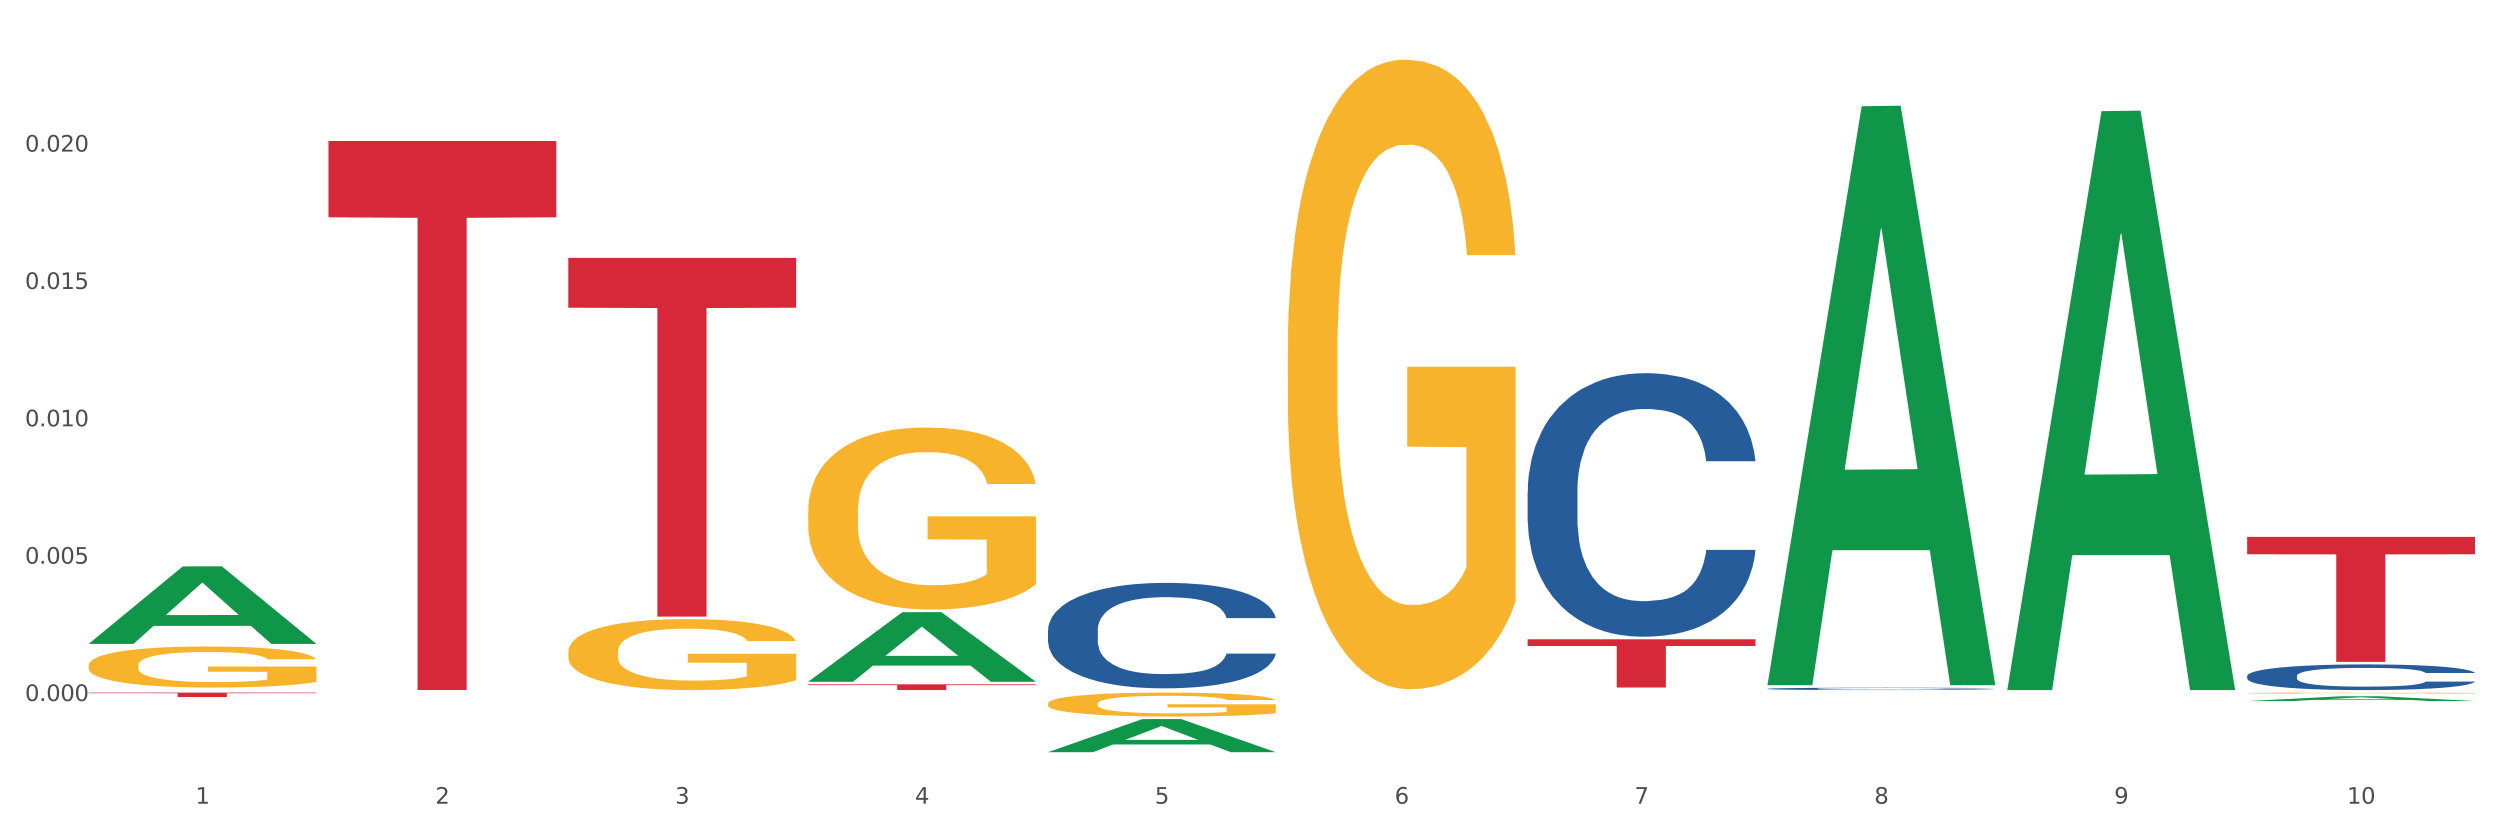
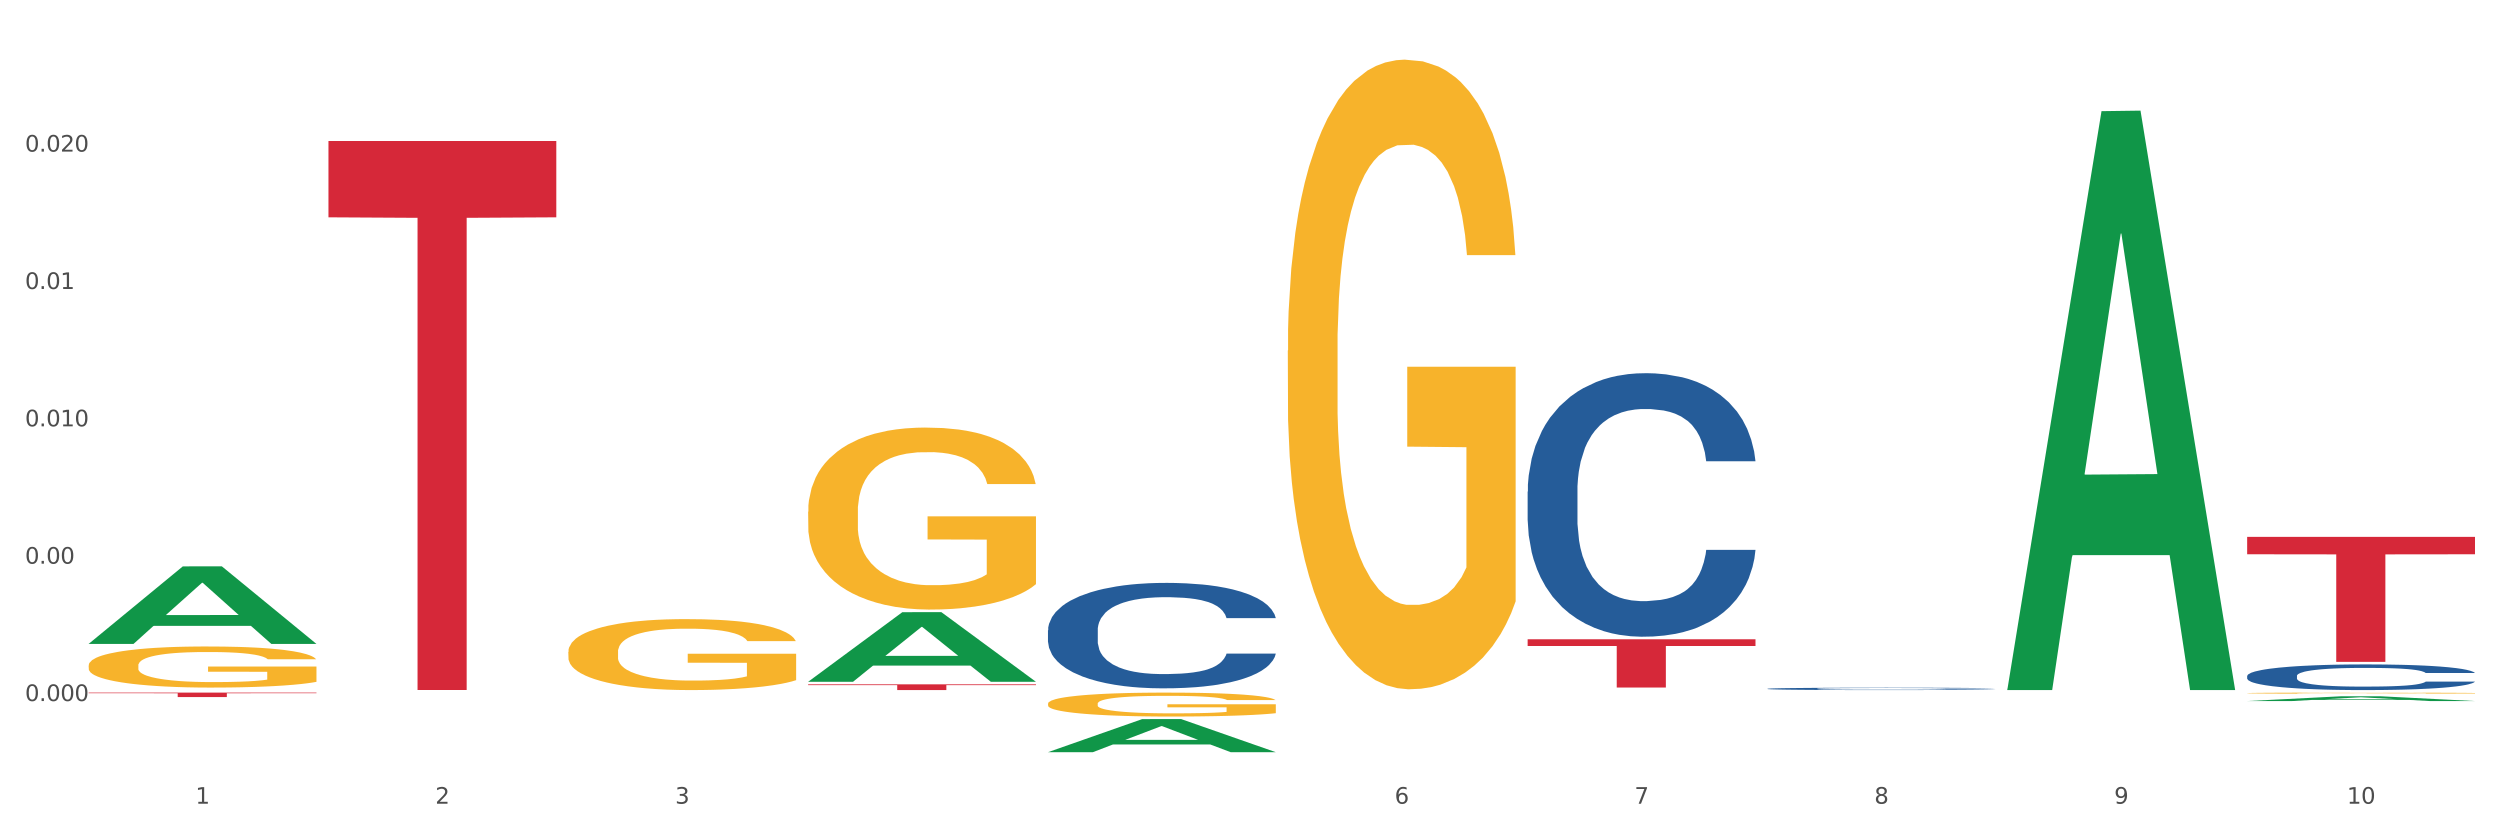
<svg xmlns="http://www.w3.org/2000/svg" xmlns:xlink="http://www.w3.org/1999/xlink" width="1080pt" height="360pt" viewBox="0 0 1080 360" version="1.1">
  <rect x="0" y="0" width="1080" height="360" fill="#333333" stroke="none" />
  <defs>
    <style type="text/css">*{stroke-linejoin: round; stroke-linecap: butt}</style>
  </defs>
  <g id="figure_1">
    <g id="patch_1">
      <path d="M 0 360  L 1080 360  L 1080 0  L 0 0  z " style="fill: #ffffff; stroke: #ffffff; stroke-linejoin: miter" />
    </g>
    <g id="axes_1">
      <g id="matplotlib.axis_1">
        <g id="xtick_1">
          <g id="text_1">
            <g style="fill: #4d4d4d" transform="translate(84.444 347.204) scale(0.096 -0.096)">
              <defs>
                <path id="DejaVuSans-31" d="M 794 531  L 1825 531  L 1825 4091  L 703 3866  L 703 4441  L 1819 4666  L 2450 4666  L 2450 531  L 3481 531  L 3481 0  L 794 0  L 794 531  z " transform="scale(0.016)" />
              </defs>
              <use xlink:href="#DejaVuSans-31" />
            </g>
          </g>
        </g>
        <g id="xtick_2">
          <g id="text_2">
            <g style="fill: #4d4d4d" transform="translate(188.053 347.204) scale(0.096 -0.096)">
              <defs>
                <path id="DejaVuSans-32" d="M 1228 531  L 3431 531  L 3431 0  L 469 0  L 469 531  Q 828 903 1448 1529  Q 2069 2156 2228 2338  Q 2531 2678 2651 2914  Q 2772 3150 2772 3378  Q 2772 3750 2511 3984  Q 2250 4219 1831 4219  Q 1534 4219 1204 4116  Q 875 4013 500 3803  L 500 4441  Q 881 4594 1212 4672  Q 1544 4750 1819 4750  Q 2544 4750 2975 4387  Q 3406 4025 3406 3419  Q 3406 3131 3298 2873  Q 3191 2616 2906 2266  Q 2828 2175 2409 1742  Q 1991 1309 1228 531  z " transform="scale(0.016)" />
              </defs>
              <use xlink:href="#DejaVuSans-32" />
            </g>
          </g>
        </g>
        <g id="xtick_3">
          <g id="text_3">
            <g style="fill: #4d4d4d" transform="translate(291.663 347.204) scale(0.096 -0.096)">
              <defs>
                <path id="DejaVuSans-33" d="M 2597 2516  Q 3050 2419 3304 2112  Q 3559 1806 3559 1356  Q 3559 666 3084 287  Q 2609 -91 1734 -91  Q 1441 -91 1130 -33  Q 819 25 488 141  L 488 750  Q 750 597 1062 519  Q 1375 441 1716 441  Q 2309 441 2620 675  Q 2931 909 2931 1356  Q 2931 1769 2642 2001  Q 2353 2234 1838 2234  L 1294 2234  L 1294 2753  L 1863 2753  Q 2328 2753 2575 2939  Q 2822 3125 2822 3475  Q 2822 3834 2567 4026  Q 2313 4219 1838 4219  Q 1578 4219 1281 4162  Q 984 4106 628 3988  L 628 4550  Q 988 4650 1302 4700  Q 1616 4750 1894 4750  Q 2613 4750 3031 4423  Q 3450 4097 3450 3541  Q 3450 3153 3228 2886  Q 3006 2619 2597 2516  z " transform="scale(0.016)" />
              </defs>
              <use xlink:href="#DejaVuSans-33" />
            </g>
          </g>
        </g>
        <g id="xtick_4">
          <g id="text_4">
            <g style="fill: #4d4d4d" transform="translate(395.273 347.204) scale(0.096 -0.096)">
              <defs>
-                 <path id="DejaVuSans-34" d="M 2419 4116  L 825 1625  L 2419 1625  L 2419 4116  z M 2253 4666  L 3047 4666  L 3047 1625  L 3713 1625  L 3713 1100  L 3047 1100  L 3047 0  L 2419 0  L 2419 1100  L 313 1100  L 313 1709  L 2253 4666  z " transform="scale(0.016)" />
-               </defs>
+                 </defs>
              <use xlink:href="#DejaVuSans-34" />
            </g>
          </g>
        </g>
        <g id="xtick_5">
          <g id="text_5">
            <g style="fill: #4d4d4d" transform="translate(498.883 347.204) scale(0.096 -0.096)">
              <defs>
-                 <path id="DejaVuSans-35" d="M 691 4666  L 3169 4666  L 3169 4134  L 1269 4134  L 1269 2991  Q 1406 3038 1543 3061  Q 1681 3084 1819 3084  Q 2600 3084 3056 2656  Q 3513 2228 3513 1497  Q 3513 744 3044 326  Q 2575 -91 1722 -91  Q 1428 -91 1123 -41  Q 819 9 494 109  L 494 744  Q 775 591 1075 516  Q 1375 441 1709 441  Q 2250 441 2565 725  Q 2881 1009 2881 1497  Q 2881 1984 2565 2268  Q 2250 2553 1709 2553  Q 1456 2553 1204 2497  Q 953 2441 691 2322  L 691 4666  z " transform="scale(0.016)" />
-               </defs>
+                 </defs>
              <use xlink:href="#DejaVuSans-35" />
            </g>
          </g>
        </g>
        <g id="xtick_6">
          <g id="text_6">
            <g style="fill: #4d4d4d" transform="translate(602.492 347.204) scale(0.096 -0.096)">
              <defs>
                <path id="DejaVuSans-36" d="M 2113 2584  Q 1688 2584 1439 2293  Q 1191 2003 1191 1497  Q 1191 994 1439 701  Q 1688 409 2113 409  Q 2538 409 2786 701  Q 3034 994 3034 1497  Q 3034 2003 2786 2293  Q 2538 2584 2113 2584  z M 3366 4563  L 3366 3988  Q 3128 4100 2886 4159  Q 2644 4219 2406 4219  Q 1781 4219 1451 3797  Q 1122 3375 1075 2522  Q 1259 2794 1537 2939  Q 1816 3084 2150 3084  Q 2853 3084 3261 2657  Q 3669 2231 3669 1497  Q 3669 778 3244 343  Q 2819 -91 2113 -91  Q 1303 -91 875 529  Q 447 1150 447 2328  Q 447 3434 972 4092  Q 1497 4750 2381 4750  Q 2619 4750 2861 4703  Q 3103 4656 3366 4563  z " transform="scale(0.016)" />
              </defs>
              <use xlink:href="#DejaVuSans-36" />
            </g>
          </g>
        </g>
        <g id="xtick_7">
          <g id="text_7">
            <g style="fill: #4d4d4d" transform="translate(706.102 347.204) scale(0.096 -0.096)">
              <defs>
                <path id="DejaVuSans-37" d="M 525 4666  L 3525 4666  L 3525 4397  L 1831 0  L 1172 0  L 2766 4134  L 525 4134  L 525 4666  z " transform="scale(0.016)" />
              </defs>
              <use xlink:href="#DejaVuSans-37" />
            </g>
          </g>
        </g>
        <g id="xtick_8">
          <g id="text_8">
            <g style="fill: #4d4d4d" transform="translate(809.712 347.204) scale(0.096 -0.096)">
              <defs>
                <path id="DejaVuSans-38" d="M 2034 2216  Q 1584 2216 1326 1975  Q 1069 1734 1069 1313  Q 1069 891 1326 650  Q 1584 409 2034 409  Q 2484 409 2743 651  Q 3003 894 3003 1313  Q 3003 1734 2745 1975  Q 2488 2216 2034 2216  z M 1403 2484  Q 997 2584 770 2862  Q 544 3141 544 3541  Q 544 4100 942 4425  Q 1341 4750 2034 4750  Q 2731 4750 3128 4425  Q 3525 4100 3525 3541  Q 3525 3141 3298 2862  Q 3072 2584 2669 2484  Q 3125 2378 3379 2068  Q 3634 1759 3634 1313  Q 3634 634 3220 271  Q 2806 -91 2034 -91  Q 1263 -91 848 271  Q 434 634 434 1313  Q 434 1759 690 2068  Q 947 2378 1403 2484  z M 1172 3481  Q 1172 3119 1398 2916  Q 1625 2713 2034 2713  Q 2441 2713 2670 2916  Q 2900 3119 2900 3481  Q 2900 3844 2670 4047  Q 2441 4250 2034 4250  Q 1625 4250 1398 4047  Q 1172 3844 1172 3481  z " transform="scale(0.016)" />
              </defs>
              <use xlink:href="#DejaVuSans-38" />
            </g>
          </g>
        </g>
        <g id="xtick_9">
          <g id="text_9">
            <g style="fill: #4d4d4d" transform="translate(913.322 347.204) scale(0.096 -0.096)">
              <defs>
                <path id="DejaVuSans-39" d="M 703 97  L 703 672  Q 941 559 1184 500  Q 1428 441 1663 441  Q 2288 441 2617 861  Q 2947 1281 2994 2138  Q 2813 1869 2534 1725  Q 2256 1581 1919 1581  Q 1219 1581 811 2004  Q 403 2428 403 3163  Q 403 3881 828 4315  Q 1253 4750 1959 4750  Q 2769 4750 3195 4129  Q 3622 3509 3622 2328  Q 3622 1225 3098 567  Q 2575 -91 1691 -91  Q 1453 -91 1209 -44  Q 966 3 703 97  z M 1959 2075  Q 2384 2075 2632 2365  Q 2881 2656 2881 3163  Q 2881 3666 2632 3958  Q 2384 4250 1959 4250  Q 1534 4250 1286 3958  Q 1038 3666 1038 3163  Q 1038 2656 1286 2365  Q 1534 2075 1959 2075  z " transform="scale(0.016)" />
              </defs>
              <use xlink:href="#DejaVuSans-39" />
            </g>
          </g>
        </g>
        <g id="xtick_10">
          <g id="text_10">
            <g style="fill: #4d4d4d" transform="translate(1013.877 347.204) scale(0.096 -0.096)">
              <defs>
                <path id="DejaVuSans-30" d="M 2034 4250  Q 1547 4250 1301 3770  Q 1056 3291 1056 2328  Q 1056 1369 1301 889  Q 1547 409 2034 409  Q 2525 409 2770 889  Q 3016 1369 3016 2328  Q 3016 3291 2770 3770  Q 2525 4250 2034 4250  z M 2034 4750  Q 2819 4750 3233 4129  Q 3647 3509 3647 2328  Q 3647 1150 3233 529  Q 2819 -91 2034 -91  Q 1250 -91 836 529  Q 422 1150 422 2328  Q 422 3509 836 4129  Q 1250 4750 2034 4750  z " transform="scale(0.016)" />
              </defs>
              <use xlink:href="#DejaVuSans-31" />
              <use xlink:href="#DejaVuSans-30" transform="translate(63.623 0)" />
            </g>
          </g>
        </g>
        <g id="xtick_11" />
        <g id="xtick_12" />
        <g id="xtick_13" />
        <g id="xtick_14" />
        <g id="xtick_15" />
        <g id="xtick_16" />
        <g id="xtick_17" />
        <g id="xtick_18" />
        <g id="xtick_19" />
      </g>
      <g id="matplotlib.axis_2">
        <g id="ytick_1">
          <g id="text_11">
            <g style="fill: #4d4d4d" transform="translate(10.8 302.855) scale(0.096 -0.096)">
              <defs>
                <path id="DejaVuSans-2e" d="M 684 794  L 1344 794  L 1344 0  L 684 0  L 684 794  z " transform="scale(0.016)" />
              </defs>
              <use xlink:href="#DejaVuSans-30" />
              <use xlink:href="#DejaVuSans-2e" transform="translate(63.623 0)" />
              <use xlink:href="#DejaVuSans-30" transform="translate(95.41 0)" />
              <use xlink:href="#DejaVuSans-30" transform="translate(159.033 0)" />
              <use xlink:href="#DejaVuSans-30" transform="translate(222.656 0)" />
            </g>
          </g>
        </g>
        <g id="ytick_2">
          <g id="text_12">
            <g style="fill: #4d4d4d" transform="translate(10.8 243.517) scale(0.096 -0.096)">
              <use xlink:href="#DejaVuSans-30" />
              <use xlink:href="#DejaVuSans-2e" transform="translate(63.623 0)" />
              <use xlink:href="#DejaVuSans-30" transform="translate(95.41 0)" />
              <use xlink:href="#DejaVuSans-30" transform="translate(159.033 0)" />
              <use xlink:href="#DejaVuSans-35" transform="translate(222.656 0)" />
            </g>
          </g>
        </g>
        <g id="ytick_3">
          <g id="text_13">
            <g style="fill: #4d4d4d" transform="translate(10.8 184.179) scale(0.096 -0.096)">
              <use xlink:href="#DejaVuSans-30" />
              <use xlink:href="#DejaVuSans-2e" transform="translate(63.623 0)" />
              <use xlink:href="#DejaVuSans-30" transform="translate(95.41 0)" />
              <use xlink:href="#DejaVuSans-31" transform="translate(159.033 0)" />
              <use xlink:href="#DejaVuSans-30" transform="translate(222.656 0)" />
            </g>
          </g>
        </g>
        <g id="ytick_4">
          <g id="text_14">
            <g style="fill: #4d4d4d" transform="translate(10.8 124.841) scale(0.096 -0.096)">
              <use xlink:href="#DejaVuSans-30" />
              <use xlink:href="#DejaVuSans-2e" transform="translate(63.623 0)" />
              <use xlink:href="#DejaVuSans-30" transform="translate(95.41 0)" />
              <use xlink:href="#DejaVuSans-31" transform="translate(159.033 0)" />
              <use xlink:href="#DejaVuSans-35" transform="translate(222.656 0)" />
            </g>
          </g>
        </g>
        <g id="ytick_5">
          <g id="text_15">
            <g style="fill: #4d4d4d" transform="translate(10.8 65.503) scale(0.096 -0.096)">
              <use xlink:href="#DejaVuSans-30" />
              <use xlink:href="#DejaVuSans-2e" transform="translate(63.623 0)" />
              <use xlink:href="#DejaVuSans-30" transform="translate(95.41 0)" />
              <use xlink:href="#DejaVuSans-32" transform="translate(159.033 0)" />
              <use xlink:href="#DejaVuSans-30" transform="translate(222.656 0)" />
            </g>
          </g>
        </g>
        <g id="ytick_6" />
        <g id="ytick_7" />
        <g id="ytick_8" />
        <g id="ytick_9" />
        <g id="ytick_10" />
        <g id="ytick_11" />
      </g>
      <g id="PolyCollection_1">
        <path d="M 38.283 278.122  L 38.384 278.091  L 78.974 244.675  L 95.818 244.644  L 136.712 278.185  L 117.229 278.185  L 108.401 270.375  L 66.493 270.375  L 66.188 270.5  L 57.664 278.185  L 38.283 278.185  L 38.283 278.122  L 71.769 265.713  L 103.125 265.682  L 87.599 251.793  L 87.396 251.73  L 87.193 251.824  L 71.668 265.682  L 71.769 265.713  L 38.283 278.122  z " clip-path="url(#p5b8f042603)" style="fill: #109648" />
        <path d="M 349.112 221.043  L 349.228 220.972  L 349.228 218.386  L 349.461 216.16  L 350.623 210.774  L 352.366 206.322  L 353.644 203.952  L 354.923 202.013  L 356.433 200.074  L 358.293 198.063  L 361.663 195.119  L 363.755 193.611  L 366.311 192.031  L 370.96 189.733  L 374.33 188.44  L 377.816 187.363  L 383.51 186.071  L 387.229 185.496  L 391.18 185.065  L 395.945 184.778  L 399.547 184.706  L 407.449 184.922  L 414.189 185.568  L 417.443 186.071  L 421.627 186.932  L 423.835 187.507  L 427.437 188.656  L 431.156 190.164  L 433.713 191.457  L 437.548 193.898  L 440.453 196.34  L 443.126 199.356  L 444.52 201.439  L 445.566 203.377  L 446.496 205.604  L 447.425 209.123  L 426.508 209.123  L 425.694 206.609  L 424.416 204.239  L 422.557 201.941  L 420.93 200.505  L 418.141 198.71  L 415.584 197.561  L 412.911 196.699  L 409.657 195.981  L 407.101 195.622  L 403.498 195.334  L 396.409 195.406  L 391.645 195.981  L 388.391 196.699  L 386.299 197.345  L 384.44 198.063  L 382.348 199.069  L 379.908 200.577  L 378.165 201.941  L 376.421 203.665  L 375.027 205.388  L 373.749 207.399  L 372.703 209.553  L 371.889 211.78  L 371.192 214.508  L 370.611 219.033  L 370.611 228.871  L 370.843 231.097  L 371.424 234.042  L 372.122 236.268  L 373.284 238.925  L 374.33 240.72  L 376.305 243.305  L 378.513 245.46  L 380.256 246.824  L 381.999 247.973  L 385.021 249.553  L 388.391 250.846  L 391.296 251.636  L 395.247 252.354  L 397.92 252.641  L 400.244 252.785  L 405.939 252.785  L 410.006 252.569  L 414.538 252.067  L 418.024 251.42  L 420.93 250.63  L 424.183 249.338  L 426.275 248.117  L 426.275 233.108  L 400.709 233.036  L 400.709 223.054  L 447.542 223.054  L 447.542 252.354  L 445.566 253.862  L 443.358 255.226  L 441.034 256.447  L 437.548 257.955  L 433.364 259.391  L 429.645 260.397  L 425.694 261.259  L 421.046 262.049  L 415.003 262.767  L 411.284 263.054  L 406.636 263.269  L 401.174 263.341  L 396.409 263.198  L 391.761 262.838  L 386.88 262.192  L 382.116 261.259  L 378.513 260.325  L 374.911 259.176  L 371.076 257.668  L 368.054 256.232  L 365.73 254.939  L 363.174 253.287  L 360.385 251.133  L 358.293 249.194  L 356.433 247.183  L 354.458 244.598  L 353.063 242.372  L 351.669 239.571  L 350.855 237.489  L 349.926 234.257  L 349.228 229.733  L 349.112 221.043  z " clip-path="url(#p5b8f042603)" style="fill: #f7b32b" />
        <path d="M 452.722 303.986  L 452.838 303.976  L 452.838 303.636  L 453.071 303.344  L 454.233 302.635  L 455.976 302.05  L 457.254 301.738  L 458.532 301.484  L 460.043 301.229  L 461.903 300.964  L 465.273 300.577  L 467.364 300.379  L 469.921 300.171  L 474.569 299.869  L 477.939 299.699  L 481.426 299.557  L 487.12 299.387  L 490.839 299.312  L 494.79 299.255  L 499.554 299.217  L 503.157 299.208  L 511.059 299.236  L 517.799 299.321  L 521.053 299.387  L 525.237 299.501  L 527.445 299.576  L 531.047 299.727  L 534.766 299.926  L 537.322 300.096  L 541.157 300.417  L 544.062 300.738  L 546.735 301.134  L 548.13 301.408  L 549.176 301.663  L 550.105 301.956  L 551.035 302.418  L 530.117 302.418  L 529.304 302.088  L 528.026 301.776  L 526.166 301.474  L 524.539 301.285  L 521.75 301.049  L 519.194 300.898  L 516.521 300.785  L 513.267 300.69  L 510.71 300.643  L 507.108 300.605  L 500.019 300.615  L 495.255 300.69  L 492.001 300.785  L 489.909 300.87  L 488.05 300.964  L 485.958 301.096  L 483.517 301.295  L 481.774 301.474  L 480.031 301.701  L 478.637 301.927  L 477.358 302.192  L 476.312 302.475  L 475.499 302.768  L 474.802 303.126  L 474.221 303.721  L 474.221 305.015  L 474.453 305.308  L 475.034 305.695  L 475.731 305.987  L 476.894 306.337  L 477.939 306.573  L 479.915 306.913  L 482.123 307.196  L 483.866 307.375  L 485.609 307.526  L 488.631 307.734  L 492.001 307.904  L 494.906 308.008  L 498.857 308.102  L 501.53 308.14  L 503.854 308.159  L 509.548 308.159  L 513.616 308.131  L 518.148 308.065  L 521.634 307.98  L 524.539 307.876  L 527.793 307.706  L 529.885 307.545  L 529.885 305.572  L 504.319 305.562  L 504.319 304.25  L 551.151 304.25  L 551.151 308.102  L 549.176 308.301  L 546.968 308.48  L 544.644 308.641  L 541.157 308.839  L 536.974 309.028  L 533.255 309.16  L 529.304 309.273  L 524.656 309.377  L 518.613 309.471  L 514.894 309.509  L 510.246 309.537  L 504.784 309.547  L 500.019 309.528  L 495.371 309.481  L 490.49 309.396  L 485.725 309.273  L 482.123 309.15  L 478.52 308.999  L 474.686 308.801  L 471.664 308.612  L 469.34 308.442  L 466.783 308.225  L 463.994 307.942  L 461.903 307.687  L 460.043 307.423  L 458.068 307.083  L 456.673 306.79  L 455.279 306.422  L 454.465 306.148  L 453.535 305.723  L 452.838 305.128  L 452.722 303.986  z " clip-path="url(#p5b8f042603)" style="fill: #f7b32b" />
        <path d="M 556.332 151.459  L 556.448 151.211  L 556.448 142.268  L 556.68 134.567  L 557.842 115.935  L 559.586 100.533  L 560.864 92.336  L 562.142 85.628  L 563.653 78.921  L 565.512 71.965  L 568.882 61.78  L 570.974 56.563  L 573.531 51.098  L 578.179 43.149  L 581.549 38.677  L 585.035 34.951  L 590.73 30.479  L 594.448 28.492  L 598.4 27.002  L 603.164 26.008  L 606.767 25.759  L 614.669 26.505  L 621.409 28.741  L 624.663 30.479  L 628.846 33.46  L 631.054 35.448  L 634.657 39.423  L 638.375 44.639  L 640.932 49.111  L 644.767 57.557  L 647.672 66.003  L 650.345 76.437  L 651.74 83.641  L 652.785 90.348  L 653.715 98.049  L 654.645 110.222  L 633.727 110.222  L 632.914 101.527  L 631.635 93.329  L 629.776 85.38  L 628.149 80.412  L 625.36 74.201  L 622.803 70.226  L 620.131 67.245  L 616.877 64.761  L 614.32 63.519  L 610.718 62.525  L 603.629 62.774  L 598.864 64.761  L 595.61 67.245  L 593.519 69.481  L 591.659 71.965  L 589.568 75.443  L 587.127 80.66  L 585.384 85.38  L 583.641 91.342  L 582.246 97.304  L 580.968 104.26  L 579.922 111.712  L 579.109 119.413  L 578.412 128.853  L 577.83 144.503  L 577.83 178.537  L 578.063 186.238  L 578.644 196.423  L 579.341 204.124  L 580.503 213.315  L 581.549 219.526  L 583.525 228.469  L 585.733 235.921  L 587.476 240.641  L 589.219 244.616  L 592.24 250.081  L 595.61 254.553  L 598.516 257.285  L 602.467 259.77  L 605.14 260.763  L 607.464 261.26  L 613.158 261.26  L 617.225 260.515  L 621.758 258.776  L 625.244 256.54  L 628.149 253.808  L 631.403 249.336  L 633.495 245.113  L 633.495 193.193  L 607.929 192.945  L 607.929 158.415  L 654.761 158.415  L 654.761 259.77  L 652.785 264.986  L 650.577 269.706  L 648.253 273.929  L 644.767 279.146  L 640.583 284.115  L 636.865 287.592  L 632.914 290.573  L 628.265 293.306  L 622.222 295.79  L 618.504 296.784  L 613.855 297.529  L 608.394 297.778  L 603.629 297.281  L 598.981 296.039  L 594.1 293.803  L 589.335 290.573  L 585.733 287.344  L 582.13 283.369  L 578.295 278.153  L 575.274 273.184  L 572.95 268.713  L 570.393 262.999  L 567.604 255.546  L 565.512 248.839  L 563.653 241.883  L 561.677 232.94  L 560.283 225.239  L 558.888 215.551  L 558.075 208.347  L 557.145 197.168  L 556.448 181.518  L 556.332 151.459  z " clip-path="url(#p5b8f042603)" style="fill: #f7b32b" />
        <path d="M 970.771 299.429  L 970.887 299.429  L 970.887 299.413  L 971.119 299.4  L 972.281 299.367  L 974.025 299.34  L 975.303 299.325  L 976.581 299.313  L 978.092 299.302  L 979.951 299.289  L 983.321 299.271  L 985.413 299.262  L 987.97 299.253  L 992.618 299.239  L 995.988 299.231  L 999.474 299.224  L 1005.169 299.216  L 1008.887 299.213  L 1012.838 299.21  L 1017.603 299.208  L 1021.206 299.208  L 1029.108 299.209  L 1035.848 299.213  L 1039.102 299.216  L 1043.285 299.222  L 1045.493 299.225  L 1049.096 299.232  L 1052.814 299.241  L 1055.371 299.249  L 1059.206 299.264  L 1062.111 299.279  L 1064.784 299.297  L 1066.179 299.31  L 1067.224 299.322  L 1068.154 299.335  L 1069.084 299.357  L 1048.166 299.357  L 1047.353 299.341  L 1046.074 299.327  L 1044.215 299.313  L 1042.588 299.304  L 1039.799 299.293  L 1037.242 299.286  L 1034.57 299.281  L 1031.316 299.277  L 1028.759 299.275  L 1025.157 299.273  L 1018.068 299.273  L 1013.303 299.277  L 1010.049 299.281  L 1007.958 299.285  L 1006.098 299.289  L 1004.007 299.296  L 1001.566 299.305  L 999.823 299.313  L 998.08 299.324  L 996.685 299.334  L 995.407 299.346  L 994.361 299.359  L 993.548 299.373  L 992.851 299.39  L 992.269 299.417  L 992.269 299.477  L 992.502 299.491  L 993.083 299.508  L 993.78 299.522  L 994.942 299.538  L 995.988 299.549  L 997.964 299.565  L 1000.172 299.578  L 1001.915 299.586  L 1003.658 299.593  L 1006.679 299.603  L 1010.049 299.611  L 1012.955 299.616  L 1016.906 299.62  L 1019.579 299.622  L 1021.903 299.623  L 1027.597 299.623  L 1031.664 299.621  L 1036.197 299.618  L 1039.683 299.614  L 1042.588 299.609  L 1045.842 299.602  L 1047.934 299.594  L 1047.934 299.503  L 1022.368 299.502  L 1022.368 299.442  L 1069.2 299.442  L 1069.2 299.62  L 1067.224 299.629  L 1065.016 299.637  L 1062.692 299.645  L 1059.206 299.654  L 1055.022 299.663  L 1051.304 299.669  L 1047.353 299.674  L 1042.704 299.679  L 1036.661 299.683  L 1032.943 299.685  L 1028.294 299.686  L 1022.832 299.687  L 1018.068 299.686  L 1013.42 299.684  L 1008.539 299.68  L 1003.774 299.674  L 1000.172 299.669  L 996.569 299.662  L 992.734 299.652  L 989.713 299.644  L 987.389 299.636  L 984.832 299.626  L 982.043 299.613  L 979.951 299.601  L 978.092 299.589  L 976.116 299.573  L 974.722 299.559  L 973.327 299.542  L 972.514 299.529  L 971.584 299.51  L 970.887 299.482  L 970.771 299.429  z " clip-path="url(#p5b8f042603)" style="fill: #f7b32b" />
        <path d="M 970.771 292.009  L 970.887 291.999  L 970.887 291.715  L 971.236 291.331  L 972.516 290.622  L 974.145 290.085  L 976.937 289.458  L 978.45 289.194  L 980.428 288.901  L 984.5 288.425  L 989.154 288.02  L 992.411 287.797  L 994.854 287.656  L 1000.323 287.402  L 1003.464 287.291  L 1006.722 287.2  L 1009.514 287.139  L 1014.168 287.068  L 1017.891 287.038  L 1022.196 287.028  L 1025.803 287.038  L 1030.573 287.078  L 1037.554 287.2  L 1040.23 287.271  L 1043.836 287.392  L 1047.56 287.554  L 1050.585 287.716  L 1054.075 287.949  L 1057.682 288.253  L 1061.172 288.638  L 1063.615 288.992  L 1065.593 289.367  L 1067.338 289.822  L 1068.618 290.318  L 1069.2 290.733  L 1047.909 290.733  L 1047.327 290.359  L 1046.163 289.954  L 1045 289.68  L 1043.72 289.458  L 1041.742 289.205  L 1039.997 289.043  L 1037.088 288.85  L 1034.412 288.729  L 1032.202 288.658  L 1029.526 288.597  L 1023.825 288.536  L 1019.753 288.536  L 1017.193 288.557  L 1014.052 288.607  L 1011.376 288.678  L 1008.234 288.8  L 1005.791 288.931  L 1003.348 289.103  L 1001.952 289.225  L 999.857 289.448  L 998.461 289.63  L 996.6 289.944  L 995.553 290.166  L 993.691 290.744  L 992.877 291.169  L 992.528 291.462  L 992.295 291.786  L 992.295 293.366  L 992.993 294.075  L 993.575 294.378  L 994.505 294.723  L 996.251 295.168  L 998.81 295.603  L 1001.486 295.917  L 1003.697 296.11  L 1005.791 296.251  L 1007.885 296.363  L 1010.445 296.464  L 1012.539 296.525  L 1015.681 296.585  L 1019.404 296.616  L 1022.312 296.616  L 1028.246 296.565  L 1030.922 296.515  L 1033.482 296.444  L 1036.274 296.332  L 1038.484 296.211  L 1039.764 296.12  L 1041.859 295.927  L 1043.487 295.725  L 1044.884 295.492  L 1045.814 295.289  L 1046.861 294.986  L 1047.676 294.642  L 1047.909 294.459  L 1069.2 294.459  L 1068.735 294.824  L 1067.92 295.178  L 1066.291 295.654  L 1065.012 295.927  L 1063.034 296.261  L 1060.939 296.545  L 1058.031 296.859  L 1055.355 297.092  L 1052.562 297.294  L 1049.537 297.476  L 1044.069 297.73  L 1042.091 297.8  L 1037.903 297.922  L 1034.645 297.993  L 1029.875 298.064  L 1024.988 298.104  L 1019.869 298.114  L 1015.332 298.094  L 1010.329 298.033  L 1007.187 297.973  L 1003.697 297.881  L 999.625 297.74  L 995.785 297.568  L 992.179 297.365  L 988.804 297.132  L 985.663 296.869  L 981.591 296.434  L 978.566 296.008  L 976.355 295.613  L 974.843 295.279  L 973.33 294.854  L 972.516 294.561  L 971.236 293.852  L 970.771 293.194  L 970.771 292.009  z " clip-path="url(#p5b8f042603)" style="fill: #255c99" />
        <path d="M 763.551 297.548  L 763.668 297.547  L 763.668 297.521  L 764.017 297.485  L 765.296 297.419  L 766.925 297.37  L 769.718 297.311  L 771.23 297.287  L 773.208 297.26  L 777.28 297.216  L 781.934 297.178  L 785.192 297.157  L 787.635 297.144  L 793.103 297.121  L 796.245 297.11  L 799.502 297.102  L 802.295 297.096  L 806.949 297.09  L 810.672 297.087  L 814.976 297.086  L 818.583 297.087  L 823.353 297.091  L 830.334 297.102  L 833.01 297.108  L 836.617 297.12  L 840.34 297.135  L 843.365 297.15  L 846.855 297.171  L 850.462 297.2  L 853.953 297.235  L 856.396 297.268  L 858.374 297.303  L 860.119 297.345  L 861.399 297.391  L 861.981 297.43  L 840.689 297.43  L 840.107 297.395  L 838.944 297.357  L 837.78 297.332  L 836.501 297.311  L 834.523 297.288  L 832.777 297.273  L 829.869 297.255  L 827.193 297.244  L 824.982 297.237  L 822.306 297.231  L 816.605 297.226  L 812.533 297.226  L 809.974 297.228  L 806.832 297.232  L 804.156 297.239  L 801.015 297.25  L 798.572 297.262  L 796.128 297.278  L 794.732 297.29  L 792.638 297.31  L 791.242 297.327  L 789.38 297.356  L 788.333 297.377  L 786.472 297.431  L 785.657 297.47  L 785.308 297.497  L 785.075 297.527  L 785.075 297.674  L 785.773 297.74  L 786.355 297.768  L 787.286 297.8  L 789.031 297.841  L 791.591 297.881  L 794.267 297.91  L 796.477 297.928  L 798.572 297.941  L 800.666 297.952  L 803.225 297.961  L 805.32 297.967  L 808.461 297.972  L 812.184 297.975  L 815.093 297.975  L 821.026 297.971  L 823.702 297.966  L 826.262 297.959  L 829.054 297.949  L 831.265 297.938  L 832.545 297.929  L 834.639 297.911  L 836.268 297.893  L 837.664 297.871  L 838.595 297.852  L 839.642 297.824  L 840.456 297.792  L 840.689 297.775  L 861.981 297.775  L 861.515 297.809  L 860.701 297.842  L 859.072 297.886  L 857.792 297.911  L 855.814 297.942  L 853.72 297.969  L 850.811 297.998  L 848.135 298.019  L 845.343 298.038  L 842.318 298.055  L 836.85 298.079  L 834.872 298.085  L 830.683 298.096  L 827.426 298.103  L 822.655 298.11  L 817.769 298.113  L 812.65 298.114  L 808.112 298.112  L 803.109 298.107  L 799.968 298.101  L 796.477 298.093  L 792.405 298.08  L 788.566 298.064  L 784.959 298.045  L 781.585 298.023  L 778.444 297.999  L 774.371 297.958  L 771.346 297.919  L 769.136 297.882  L 767.623 297.851  L 766.111 297.812  L 765.296 297.785  L 764.017 297.719  L 763.551 297.658  L 763.551 297.548  z " clip-path="url(#p5b8f042603)" style="fill: #255c99" />
        <path d="M 659.941 212.37  L 660.058 212.266  L 660.058 209.355  L 660.407 205.403  L 661.687 198.125  L 663.316 192.614  L 666.108 186.168  L 667.62 183.464  L 669.598 180.449  L 673.67 175.562  L 678.324 171.403  L 681.582 169.116  L 684.025 167.66  L 689.494 165.06  L 692.635 163.917  L 695.893 162.981  L 698.685 162.357  L 703.339 161.629  L 707.062 161.317  L 711.367 161.213  L 714.973 161.317  L 719.744 161.733  L 726.724 162.981  L 729.4 163.709  L 733.007 164.957  L 736.73 166.62  L 739.755 168.284  L 743.246 170.675  L 746.852 173.795  L 750.343 177.746  L 752.786 181.385  L 754.764 185.232  L 756.509 189.911  L 757.789 195.006  L 758.371 199.269  L 737.079 199.269  L 736.498 195.422  L 735.334 191.263  L 734.171 188.455  L 732.891 186.168  L 730.913 183.568  L 729.168 181.905  L 726.259 179.929  L 723.583 178.681  L 721.373 177.954  L 718.697 177.33  L 712.996 176.706  L 708.923 176.706  L 706.364 176.914  L 703.222 177.434  L 700.546 178.162  L 697.405 179.409  L 694.962 180.761  L 692.519 182.529  L 691.122 183.776  L 689.028 186.064  L 687.632 187.935  L 685.77 191.159  L 684.723 193.446  L 682.862 199.373  L 682.047 203.74  L 681.698 206.755  L 681.466 210.082  L 681.466 226.303  L 682.164 233.581  L 682.745 236.7  L 683.676 240.236  L 685.421 244.811  L 687.981 249.282  L 690.657 252.505  L 692.868 254.481  L 694.962 255.936  L 697.056 257.08  L 699.616 258.12  L 701.71 258.744  L 704.851 259.367  L 708.574 259.679  L 711.483 259.679  L 717.417 259.159  L 720.093 258.64  L 722.652 257.912  L 725.445 256.768  L 727.655 255.52  L 728.935 254.585  L 731.029 252.609  L 732.658 250.529  L 734.054 248.138  L 734.985 246.058  L 736.032 242.939  L 736.847 239.404  L 737.079 237.532  L 758.371 237.532  L 757.905 241.275  L 757.091 244.915  L 755.462 249.802  L 754.182 252.609  L 752.204 256.04  L 750.11 258.952  L 747.201 262.175  L 744.526 264.566  L 741.733 266.646  L 738.708 268.517  L 733.24 271.117  L 731.262 271.845  L 727.074 273.092  L 723.816 273.82  L 719.046 274.548  L 714.159 274.964  L 709.04 275.068  L 704.502 274.86  L 699.499 274.236  L 696.358 273.612  L 692.868 272.676  L 688.795 271.221  L 684.956 269.453  L 681.349 267.374  L 677.975 264.982  L 674.834 262.279  L 670.762 257.808  L 667.737 253.441  L 665.526 249.386  L 664.014 245.954  L 662.501 241.587  L 661.687 238.572  L 660.407 231.294  L 659.941 224.535  L 659.941 212.37  z " clip-path="url(#p5b8f042603)" style="fill: #255c99" />
        <path d="M 452.722 272.275  L 452.838 272.234  L 452.838 271.069  L 453.187 269.488  L 454.467 266.575  L 456.096 264.37  L 458.888 261.79  L 460.401 260.709  L 462.379 259.502  L 466.451 257.547  L 471.105 255.882  L 474.362 254.967  L 476.806 254.385  L 482.274 253.344  L 485.415 252.887  L 488.673 252.512  L 491.465 252.263  L 496.119 251.971  L 499.842 251.847  L 504.147 251.805  L 507.754 251.847  L 512.524 252.013  L 519.505 252.512  L 522.181 252.803  L 525.788 253.303  L 529.511 253.968  L 532.536 254.634  L 536.026 255.591  L 539.633 256.839  L 543.123 258.42  L 545.567 259.877  L 547.545 261.416  L 549.29 263.288  L 550.57 265.327  L 551.151 267.033  L 529.86 267.033  L 529.278 265.493  L 528.115 263.829  L 526.951 262.706  L 525.671 261.79  L 523.693 260.75  L 521.948 260.085  L 519.04 259.294  L 516.364 258.795  L 514.153 258.504  L 511.477 258.254  L 505.776 258.004  L 501.704 258.004  L 499.144 258.088  L 496.003 258.296  L 493.327 258.587  L 490.186 259.086  L 487.742 259.627  L 485.299 260.334  L 483.903 260.834  L 481.809 261.749  L 480.412 262.498  L 478.551 263.788  L 477.504 264.703  L 475.642 267.074  L 474.828 268.822  L 474.479 270.029  L 474.246 271.36  L 474.246 277.851  L 474.944 280.763  L 475.526 282.011  L 476.457 283.426  L 478.202 285.257  L 480.762 287.046  L 483.438 288.335  L 485.648 289.126  L 487.742 289.708  L 489.837 290.166  L 492.396 290.582  L 494.49 290.832  L 497.632 291.081  L 501.355 291.206  L 504.264 291.206  L 510.197 290.998  L 512.873 290.79  L 515.433 290.499  L 518.225 290.041  L 520.436 289.542  L 521.716 289.168  L 523.81 288.377  L 525.439 287.545  L 526.835 286.588  L 527.766 285.756  L 528.813 284.508  L 529.627 283.093  L 529.86 282.344  L 551.151 282.344  L 550.686 283.842  L 549.871 285.298  L 548.243 287.254  L 546.963 288.377  L 544.985 289.75  L 542.891 290.915  L 539.982 292.205  L 537.306 293.162  L 534.514 293.994  L 531.489 294.743  L 526.02 295.783  L 524.042 296.074  L 519.854 296.573  L 516.596 296.865  L 511.826 297.156  L 506.94 297.322  L 501.82 297.364  L 497.283 297.281  L 492.28 297.031  L 489.138 296.781  L 485.648 296.407  L 481.576 295.825  L 477.737 295.117  L 474.13 294.285  L 470.756 293.328  L 467.614 292.246  L 463.542 290.457  L 460.517 288.71  L 458.307 287.087  L 456.794 285.714  L 455.282 283.967  L 454.467 282.76  L 453.187 279.848  L 452.722 277.143  L 452.722 272.275  z " clip-path="url(#p5b8f042603)" style="fill: #255c99" />
        <path d="M 38.283 299.208  L 136.712 299.208  L 136.712 299.476  L 97.994 299.478  L 97.994 301.138  L 76.768 301.138  L 76.768 299.478  L 38.283 299.476  L 38.283 299.21  L 38.283 299.208  z " clip-path="url(#p5b8f042603)" style="fill: #d62839" />
        <path d="M 141.893 60.921  L 240.322 60.921  L 240.322 93.88  L 201.603 94.103  L 201.603 298.093  L 180.378 298.093  L 180.378 94.103  L 141.893 93.88  L 141.893 61.144  L 141.893 60.921  z " clip-path="url(#p5b8f042603)" style="fill: #d62839" />
-         <path d="M 245.502 111.394  L 343.932 111.394  L 343.932 132.93  L 305.213 133.075  L 305.213 266.365  L 283.988 266.365  L 283.988 133.075  L 245.502 132.93  L 245.502 111.539  L 245.502 111.394  z " clip-path="url(#p5b8f042603)" style="fill: #d62839" />
        <path d="M 349.112 295.64  L 447.542 295.64  L 447.542 295.983  L 408.823 295.985  L 408.823 298.109  L 387.598 298.109  L 387.598 295.985  L 349.112 295.983  L 349.112 295.642  L 349.112 295.64  z " clip-path="url(#p5b8f042603)" style="fill: #d62839" />
-         <path d="M 659.941 276.162  L 758.371 276.162  L 758.371 279.059  L 719.652 279.078  L 719.652 297.009  L 698.427 297.009  L 698.427 279.078  L 659.941 279.059  L 659.941 276.181  L 659.941 276.162  z " clip-path="url(#p5b8f042603)" style="fill: #d62839" />
+         <path d="M 659.941 276.162  L 758.371 276.162  L 758.371 279.059  L 719.652 279.078  L 719.652 297.009  L 698.427 297.009  L 698.427 279.078  L 659.941 279.059  L 659.941 276.181  L 659.941 276.162  " clip-path="url(#p5b8f042603)" style="fill: #d62839" />
        <path d="M 970.771 231.938  L 1069.2 231.938  L 1069.2 239.442  L 1030.481 239.492  L 1030.481 285.934  L 1009.256 285.934  L 1009.256 239.492  L 970.771 239.442  L 970.771 231.989  L 970.771 231.938  z " clip-path="url(#p5b8f042603)" style="fill: #d62839" />
        <path d="M 245.502 281.625  L 245.619 281.597  L 245.619 280.589  L 245.851 279.721  L 247.013 277.621  L 248.756 275.886  L 250.035 274.962  L 251.313 274.206  L 252.824 273.45  L 254.683 272.666  L 258.053 271.518  L 260.145 270.93  L 262.701 270.315  L 267.35 269.419  L 270.72 268.915  L 274.206 268.495  L 279.9 267.991  L 283.619 267.767  L 287.57 267.599  L 292.335 267.487  L 295.937 267.459  L 303.84 267.543  L 310.58 267.795  L 313.834 267.991  L 318.017 268.327  L 320.225 268.551  L 323.828 268.999  L 327.546 269.587  L 330.103 270.091  L 333.938 271.042  L 336.843 271.994  L 339.516 273.17  L 340.91 273.982  L 341.956 274.738  L 342.886 275.606  L 343.816 276.978  L 322.898 276.978  L 322.084 275.998  L 320.806 275.074  L 318.947 274.178  L 317.32 273.618  L 314.531 272.918  L 311.974 272.47  L 309.301 272.134  L 306.048 271.854  L 303.491 271.714  L 299.888 271.602  L 292.8 271.63  L 288.035 271.854  L 284.781 272.134  L 282.689 272.386  L 280.83 272.666  L 278.738 273.058  L 276.298 273.646  L 274.555 274.178  L 272.812 274.85  L 271.417 275.522  L 270.139 276.306  L 269.093 277.146  L 268.28 278.013  L 267.582 279.077  L 267.001 280.841  L 267.001 284.676  L 267.234 285.544  L 267.815 286.692  L 268.512 287.56  L 269.674 288.596  L 270.72 289.296  L 272.695 290.303  L 274.903 291.143  L 276.647 291.675  L 278.39 292.123  L 281.411 292.739  L 284.781 293.243  L 287.686 293.551  L 291.638 293.831  L 294.31 293.943  L 296.635 293.999  L 302.329 293.999  L 306.396 293.915  L 310.928 293.719  L 314.415 293.467  L 317.32 293.159  L 320.574 292.655  L 322.665 292.179  L 322.665 286.328  L 297.099 286.3  L 297.099 282.409  L 343.932 282.409  L 343.932 293.831  L 341.956 294.419  L 339.748 294.951  L 337.424 295.427  L 333.938 296.015  L 329.754 296.575  L 326.036 296.966  L 322.084 297.302  L 317.436 297.61  L 311.393 297.89  L 307.674 298.002  L 303.026 298.086  L 297.564 298.114  L 292.8 298.058  L 288.151 297.918  L 283.271 297.666  L 278.506 297.302  L 274.903 296.938  L 271.301 296.491  L 267.466 295.903  L 264.445 295.343  L 262.12 294.839  L 259.564 294.195  L 256.775 293.355  L 254.683 292.599  L 252.824 291.815  L 250.848 290.807  L 249.454 289.94  L 248.059 288.848  L 247.246 288.036  L 246.316 286.776  L 245.619 285.012  L 245.502 281.625  z " clip-path="url(#p5b8f042603)" style="fill: #f7b32b" />
        <path d="M 38.283 287.484  L 38.399 287.468  L 38.399 286.884  L 38.632 286.381  L 39.794 285.165  L 41.537 284.16  L 42.815 283.625  L 44.093 283.187  L 45.604 282.749  L 47.464 282.295  L 50.834 281.63  L 52.925 281.29  L 55.482 280.933  L 60.13 280.414  L 63.5 280.122  L 66.987 279.879  L 72.681 279.587  L 76.4 279.457  L 80.351 279.36  L 85.115 279.295  L 88.718 279.279  L 96.62 279.328  L 103.36 279.473  L 106.614 279.587  L 110.798 279.782  L 113.006 279.911  L 116.608 280.171  L 120.327 280.511  L 122.883 280.803  L 126.718 281.355  L 129.623 281.906  L 132.296 282.587  L 133.691 283.057  L 134.737 283.495  L 135.666 283.998  L 136.596 284.792  L 115.678 284.792  L 114.865 284.225  L 113.587 283.69  L 111.727 283.171  L 110.1 282.846  L 107.311 282.441  L 104.755 282.182  L 102.082 281.987  L 98.828 281.825  L 96.271 281.744  L 92.669 281.679  L 85.58 281.695  L 80.816 281.825  L 77.562 281.987  L 75.47 282.133  L 73.611 282.295  L 71.519 282.522  L 69.078 282.863  L 67.335 283.171  L 65.592 283.56  L 64.198 283.949  L 62.919 284.403  L 61.873 284.89  L 61.06 285.392  L 60.363 286.008  L 59.782 287.03  L 59.782 289.252  L 60.014 289.754  L 60.595 290.419  L 61.292 290.922  L 62.455 291.522  L 63.5 291.927  L 65.476 292.511  L 67.684 292.998  L 69.427 293.306  L 71.17 293.565  L 74.192 293.922  L 77.562 294.214  L 80.467 294.392  L 84.418 294.554  L 87.091 294.619  L 89.415 294.652  L 95.109 294.652  L 99.177 294.603  L 103.709 294.489  L 107.195 294.343  L 110.1 294.165  L 113.354 293.873  L 115.446 293.598  L 115.446 290.208  L 89.88 290.192  L 89.88 287.938  L 136.712 287.938  L 136.712 294.554  L 134.737 294.895  L 132.529 295.203  L 130.205 295.479  L 126.718 295.819  L 122.535 296.143  L 118.816 296.37  L 114.865 296.565  L 110.217 296.743  L 104.174 296.906  L 100.455 296.97  L 95.807 297.019  L 90.345 297.035  L 85.58 297.003  L 80.932 296.922  L 76.051 296.776  L 71.286 296.565  L 67.684 296.354  L 64.081 296.095  L 60.247 295.754  L 57.225 295.43  L 54.901 295.138  L 52.344 294.765  L 49.555 294.279  L 47.464 293.841  L 45.604 293.387  L 43.629 292.803  L 42.234 292.3  L 40.84 291.668  L 40.026 291.198  L 39.096 290.468  L 38.399 289.446  L 38.283 287.484  z " clip-path="url(#p5b8f042603)" style="fill: #f7b32b" />
        <path d="M 349.112 294.49  L 349.214 294.461  L 389.803 264.463  L 406.648 264.435  L 447.542 294.546  L 428.059 294.546  L 419.23 287.534  L 377.322 287.534  L 377.017 287.647  L 368.494 294.546  L 349.112 294.546  L 349.112 294.49  L 382.598 283.35  L 413.954 283.322  L 398.428 270.853  L 398.225 270.796  L 398.022 270.881  L 382.497 283.322  L 382.598 283.35  L 349.112 294.49  z " clip-path="url(#p5b8f042603)" style="fill: #109648" />
        <path d="M 452.722 324.923  L 452.823 324.909  L 493.413 310.654  L 510.257 310.641  L 551.151 324.95  L 531.668 324.95  L 522.84 321.618  L 480.932 321.618  L 480.627 321.671  L 472.103 324.95  L 452.722 324.95  L 452.722 324.923  L 486.208 319.629  L 517.564 319.616  L 502.038 313.691  L 501.835 313.664  L 501.632 313.704  L 486.107 319.616  L 486.208 319.629  L 452.722 324.923  z " clip-path="url(#p5b8f042603)" style="fill: #109648" />
-         <path d="M 763.551 295.522  L 763.653 295.287  L 804.242 45.895  L 821.087 45.659  L 861.981 295.992  L 842.498 295.992  L 833.669 237.699  L 791.761 237.699  L 791.456 238.639  L 782.933 295.992  L 763.551 295.992  L 763.551 295.522  L 797.037 202.911  L 828.393 202.676  L 812.867 99.017  L 812.664 98.547  L 812.461 99.252  L 796.936 202.676  L 797.037 202.911  L 763.551 295.522  z " clip-path="url(#p5b8f042603)" style="fill: #109648" />
        <path d="M 867.161 297.644  L 867.262 297.409  L 907.852 48.023  L 924.696 47.788  L 965.59 298.114  L 946.107 298.114  L 937.279 239.822  L 895.371 239.822  L 895.066 240.762  L 886.542 298.114  L 867.161 298.114  L 867.161 297.644  L 900.647 205.035  L 932.003 204.8  L 916.477 101.144  L 916.274 100.674  L 916.071 101.379  L 900.546 204.8  L 900.647 205.035  L 867.161 297.644  z " clip-path="url(#p5b8f042603)" style="fill: #109648" />
        <path d="M 970.771 302.851  L 970.872 302.849  L 1011.462 300.783  L 1028.306 300.781  L 1069.2 302.855  L 1049.717 302.855  L 1040.889 302.372  L 998.98 302.372  L 998.676 302.38  L 990.152 302.855  L 970.771 302.855  L 970.771 302.851  L 1004.257 302.084  L 1035.612 302.082  L 1020.087 301.223  L 1019.884 301.219  L 1019.681 301.225  L 1004.156 302.082  L 1004.257 302.084  L 970.771 302.851  z " clip-path="url(#p5b8f042603)" style="fill: #109648" />
      </g>
    </g>
  </g>
  <defs>
    <clipPath id="p5b8f042603">
      <rect x="38.283" y="10.8" width="1030.917" height="329.109" />
    </clipPath>
  </defs>
</svg>